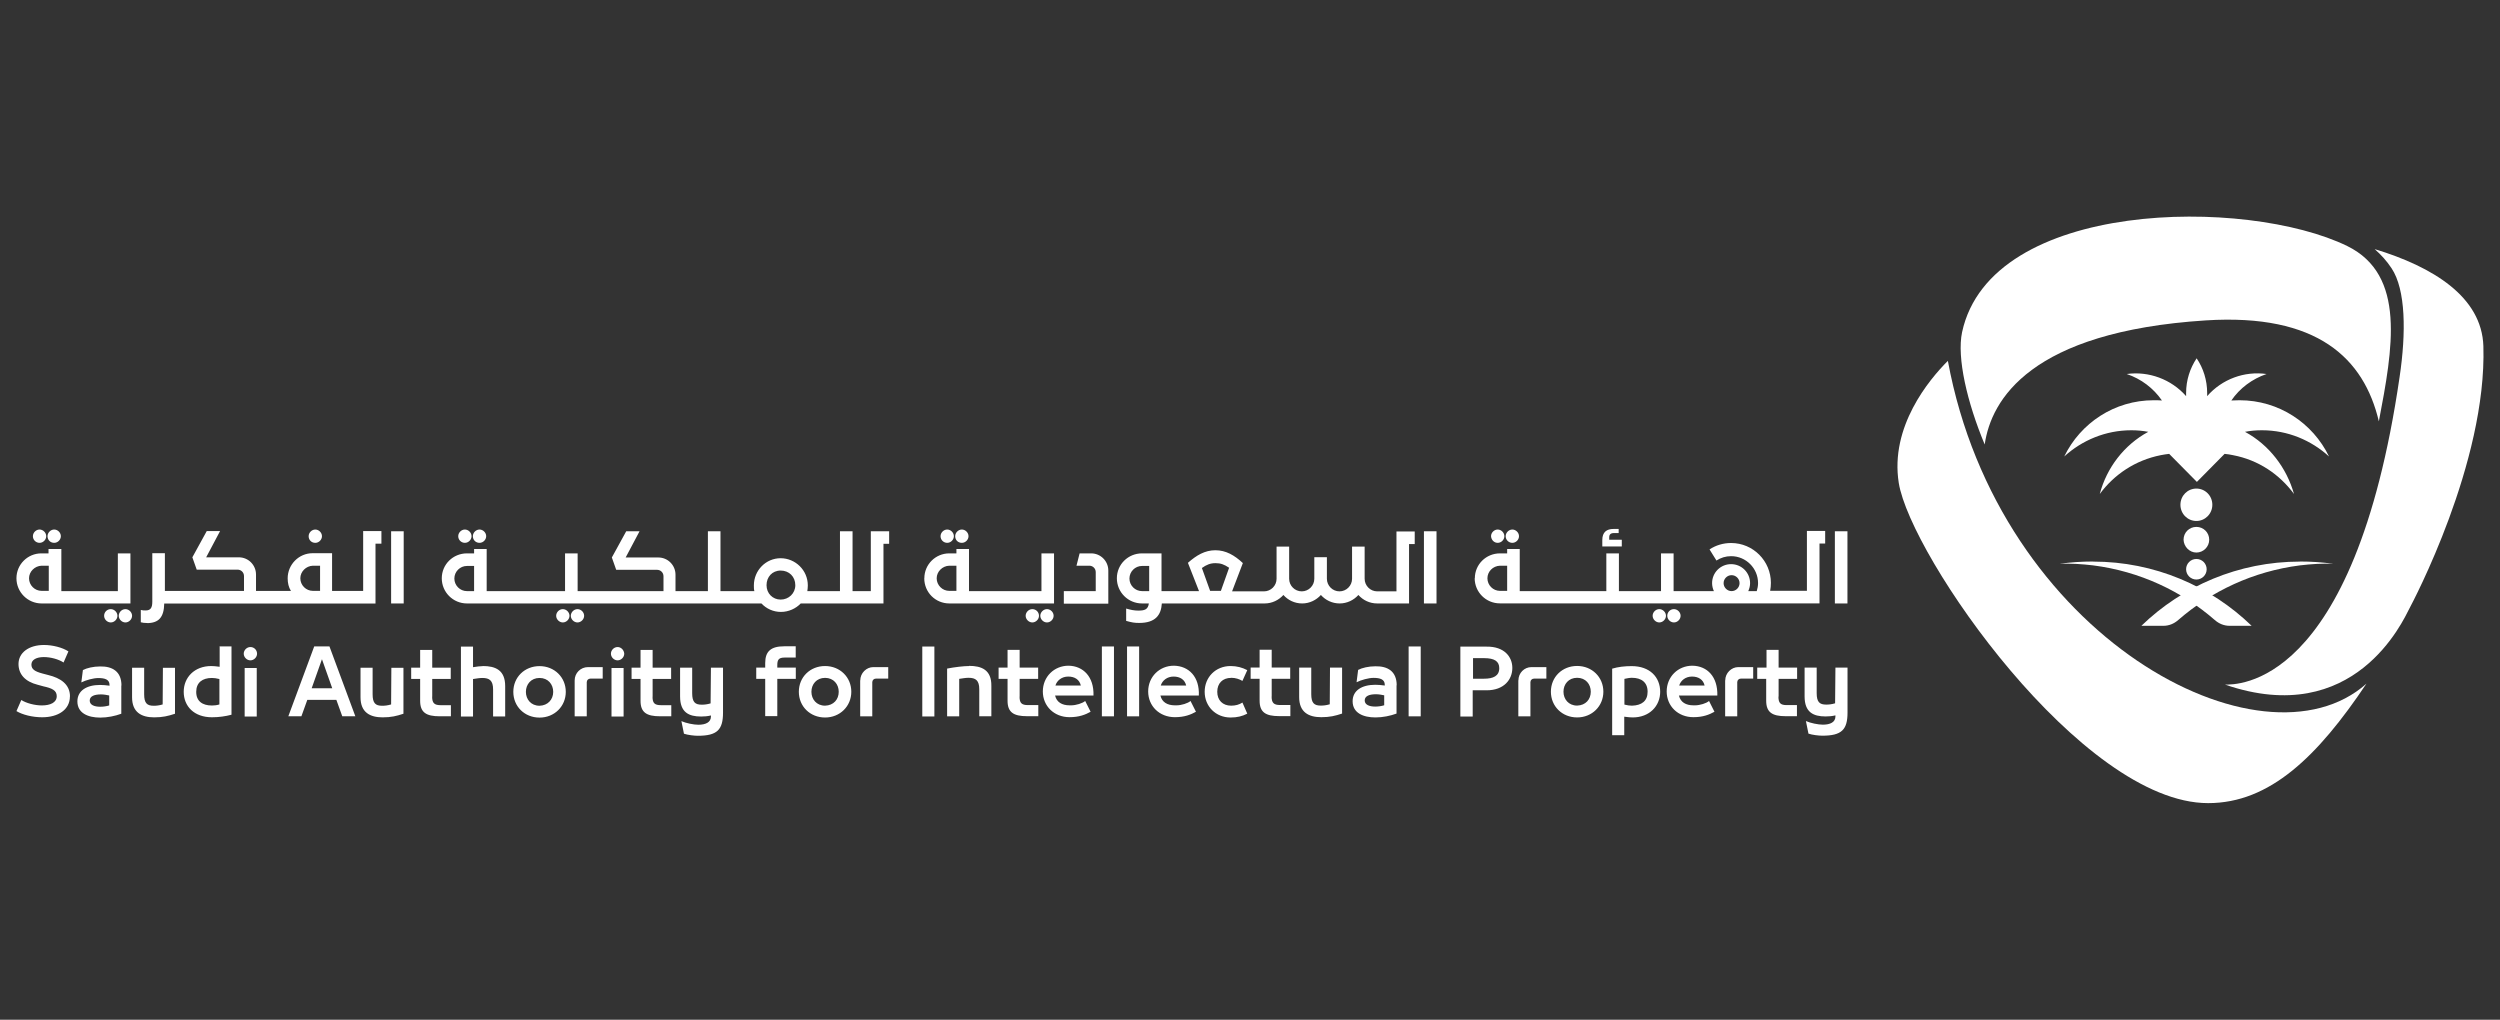
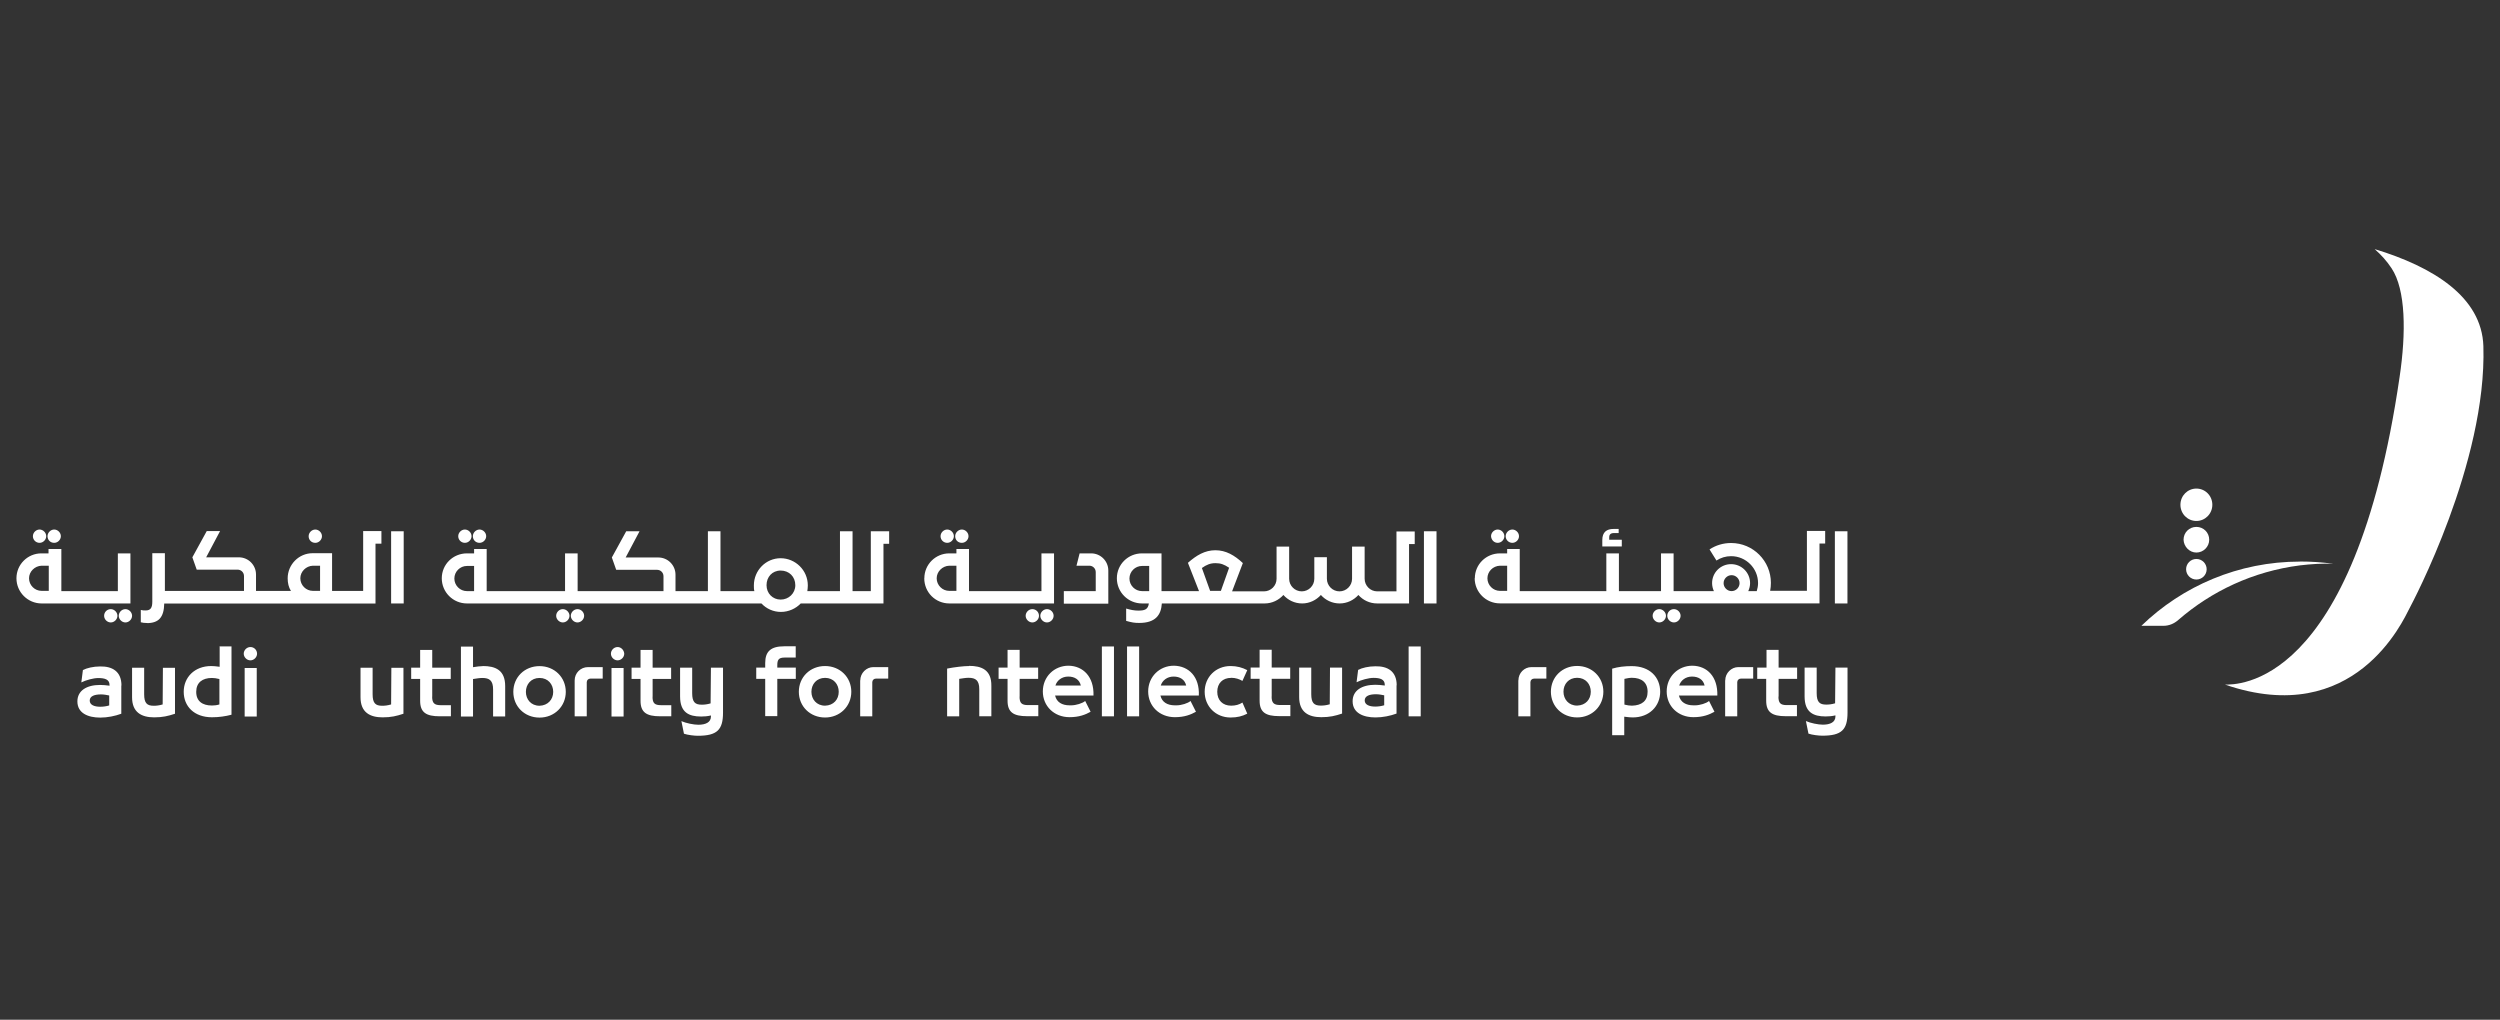
<svg xmlns="http://www.w3.org/2000/svg" id="Layer_1" data-name="Layer 1" viewBox="0 0 304 124">
  <rect x="0" y="0" width="304" height="124" fill="#333333" stroke="none" />
  <defs>
    <style>
      .cls-1 {
        fill: #fff;
        stroke-width: 0px;
      }
    </style>
  </defs>
  <path class="cls-1" d="m47.56,73.38h1.53v-8.78h-1.53v8.78Zm58.34-8.78h2.22v1.53h-.69v7.25h-10.06c-.59.62-1.47,1.03-2.41,1.03s-1.78-.4-2.37-1.03h-35.81c-1.69,0-3.06-1.37-3.06-3.06s1.37-3.03,3.06-3.03h.87v-.53h1.53v5.12h9.53v-4.59h1.53v4.59h10.44v-1.81c0-.44-.35-.78-.78-.78h-4.97l-.53-1.5,1.75-3.19h1.62l-1.69,3.19h3.97c1.16,0,2.09.94,2.09,2.09v2h3.94v-7.28h1.53v7.28h4.12c-.06-.22-.06-.44-.06-.69,0-1.84,1.47-3.31,3.25-3.31s3.31,1.44,3.31,3.31c0,.25-.03.47-.06.69h3.97v-7.28h1.53v7.28h2.22v-7.27h0Zm-48.25,4.22h-.87c-.84,0-1.53.69-1.53,1.53s.69,1.53,1.53,1.53h.87v-3.06Zm39.06,2.34c0-1.03-.75-1.78-1.78-1.78s-1.72.78-1.72,1.78.75,1.75,1.72,1.75,1.78-.75,1.78-1.75Zm15.69-.84c0-1.69,1.37-3.03,3.03-3.03h.87v-.53h1.53v5.12h8.81v-4.59h1.53v6.09h-12.72c-1.72,0-3.06-1.37-3.06-3.06Zm1.5,0c0,.84.69,1.53,1.53,1.53h.87v-3.06h-.87c-.84.03-1.53.72-1.53,1.53Zm59.25,3.06h1.53v-8.78h-1.53v8.78Zm24.03-7.75h-1.5v-.28c0-.35.16-.53.59-.53h.56v-.5h-.62c-.84,0-1.37.38-1.37,1.35v.78h2.37v-.81h-.03Zm-17.84,4.69c0-1.69,1.37-3.03,3.06-3.03h.87v-.53h1.53v5.12h10.53v-4.59h1.53v4.59h5.12v-4.59h1.53v4.59h4.9c-.13-.28-.22-.62-.22-.97,0-1.28,1.03-2.31,2.31-2.31s2.31,1.03,2.31,2.31c0,.35-.09.66-.22.97h1.03c.09-.31.16-.62.16-.97,0-1.81-1.47-3.28-3.28-3.28-.66,0-1.25.19-1.78.53l-.84-1.35c.75-.5,1.66-.78,2.62-.78,2.69,0,4.84,2.19,4.84,4.84,0,.35-.03.66-.09.97h4.47v-7.28h2.22v1.53h-.69v7.28h-38.87c-1.69,0-3.06-1.37-3.06-3.06Zm30.25.59c0,.53.44.97.97.97s.97-.44.97-.97-.44-.97-.97-.97-.97.44-.97.97Zm-28.72-.59c0,.84.69,1.53,1.53,1.53h.87v-3.06h-.87c-.87.03-1.53.72-1.53,1.53Zm42.25-5.72v8.78h1.53v-8.78h-1.53ZM12.66,74.88c0,.44.38.81.81.81s.81-.38.81-.81-.38-.81-.81-.81c-.47,0-.81.38-.81.81Zm2.59-.81c-.44,0-.81.38-.81.81s.38.81.81.81.81-.38.81-.81-.38-.81-.81-.81Zm23.09-8.06c.44,0,.81-.38.81-.81s-.38-.81-.81-.81-.81.38-.81.81c0,.47.35.81.81.81Zm30.1,8.06c-.44,0-.81.38-.81.81s.38.81.81.81.81-.38.81-.81-.38-.81-.81-.81Zm2.59.81c0-.44-.38-.81-.81-.81s-.81.38-.81.81.38.81.81.81.81-.38.81-.81Zm111.09-8.87c.44,0,.81-.38.81-.81s-.38-.81-.81-.81-.81.38-.81.81c.03.47.38.81.81.81Zm1.78,0c.44,0,.81-.38.81-.81s-.38-.81-.81-.81-.81.38-.81.81c0,.47.38.81.81.81Zm-58.37,8.06c-.44,0-.81.38-.81.81s.38.81.81.81.81-.38.81-.81c0-.44-.35-.81-.81-.81Zm2.59.81c0-.44-.38-.81-.81-.81s-.81.38-.81.81.38.81.81.81.81-.38.81-.81Zm73.65-.81c-.44,0-.81.38-.81.81s.38.81.81.81.81-.38.81-.81-.38-.81-.81-.81Zm.97.81c0,.44.38.81.81.81s.81-.38.81-.81-.38-.81-.81-.81c-.47,0-.81.38-.81.81Zm-87.56-8.87c.44,0,.81-.38.81-.81s-.38-.81-.81-.81-.81.38-.81.81c0,.47.38.81.81.81Zm1.78,0c.44,0,.81-.38.81-.81s-.38-.81-.81-.81-.81.38-.81.81c0,.47.34.81.81.81Zm17.81,3.37c0-1.16-.94-2.09-2.09-2.09h-1.4l-.38,1.5h1.56c.44,0,.78.35.78.78v2.31h-3.88v1.53h5.41v-4.03h0Zm-78.24-3.37c.44,0,.81-.38.81-.81s-.38-.81-.81-.81-.81.38-.81.81c0,.47.38.81.81.81Zm1.78,0c.44,0,.81-.38.81-.81s-.38-.81-.81-.81-.81.38-.81.81c0,.47.35.81.81.81Zm-53.5,0c.44,0,.81-.38.81-.81s-.38-.81-.81-.81-.81.38-.81.81c0,.47.38.81.81.81Zm1.78,0c.44,0,.81-.38.81-.81s-.38-.81-.81-.81-.81.38-.81.81c0,.47.35.81.81.81Zm-4.59,4.31c0-1.69,1.37-3.03,3.03-3.03h.87v-.53h1.56v5.12h6.87v-4.59h1.53v6.09H5.06c-1.68,0-3.06-1.37-3.06-3.06Zm1.53,0c0,.84.69,1.53,1.53,1.53h.87v-3.06h-.87c-.84.03-1.53.72-1.53,1.53Zm14.37,5.44c-.28,0-.59-.03-.78-.09v-1.5c.22.06.4.06.59.06.59,0,.81-.31.81-1.06v-5.9h1.53v4.59h9.62v-1.81c0-.44-.35-.78-.78-.78h-4.97l-.53-1.5,1.75-3.19h1.62l-1.69,3.19h3.97c1.16,0,2.09.94,2.09,2.09v2h4.25c-.28-.44-.4-.97-.4-1.53,0-1.69,1.37-3.06,3.03-3.06h2.37v4.59h3.78v-7.28h2.22v1.53h-.72v7.28h-25.69c-.03,1.66-.66,2.38-2.1,2.38Zm18.62-5.44c0,.84.69,1.53,1.53,1.53h.87v-3.06h-.87c-.84.03-1.53.72-1.53,1.53Zm103.19,3.06h-.84c-1.69,0-3.06-1.37-3.06-3.06s1.37-3.03,3.06-3.03h2.37v4.59h4.56l-1.35-3.44c1.03-.91,2.06-1.53,3.34-1.53s2.34.62,3.34,1.56l-1.31,3.44h3.88c.84,0,1.53-.69,1.53-1.53v-3.91h1.53v3.91c0,.84.69,1.53,1.53,1.53s1.53-.69,1.53-1.53v-2.62h1.53v2.62c0,.84.69,1.53,1.53,1.53s1.53-.69,1.53-1.53v-3.91h1.53v3.91c0,.84.69,1.53,1.53,1.53h2.34v-7.28h2.22v1.53h-.69v7.22h-3.88c-.91,0-1.72-.4-2.28-1.03-.56.62-1.37,1.03-2.28,1.03s-1.72-.4-2.28-1.03c-.56.62-1.37,1.03-2.28,1.03s-1.72-.4-2.28-1.03c-.56.62-1.37,1.03-2.28,1.03h-12.5c-.09,1.44-.81,2.37-2.75,2.37-.59,0-.91-.06-1.59-.25v-1.5c.53.16,1,.25,1.47.25.76,0,1.19-.12,1.29-.87Zm6.44-4.31l1,2.78h1.31l1-2.81c-.59-.4-1.03-.56-1.66-.56-.62,0-1.09.19-1.65.59Zm-6.41,2.81v-3.06h-.87c-.84,0-1.53.69-1.53,1.53s.69,1.53,1.53,1.53h.87Z" />
  <path class="cls-1" d="m14.75,83.35v3.44c-.75.28-1.69.47-2.56.47-1.47,0-2.78-.53-2.78-1.97,0-1.31,1.13-2,2.75-2,.31,0,.72.03,1.16.09v-.09c0-.66-.56-.84-1.37-.84-.59,0-1.5.25-2.06.53l.19-1.5c.47-.25,1.28-.44,2.09-.44,1.47-.03,2.6.59,2.6,2.32Zm-1.47,1.22c-.28-.06-.66-.13-1-.13-.75,0-1.37.19-1.37.75,0,.53.56.75,1.28.75.38,0,.78-.06,1.09-.16v-1.22Zm6.5,1.09c-.44.13-.78.16-1.09.16-.81,0-1.16-.31-1.16-1.4v-3.22h-1.47v3.59c0,1.84,1.16,2.44,2.69,2.44,1.03,0,1.69-.16,2.53-.44v-5.59h-1.47l-.03,4.47h0Zm6.9-7.06h1.47v8.31c-.72.19-1.53.31-2.37.31-2.19,0-3.44-1.35-3.44-3.1s1.31-3.13,3.34-3.13c.25,0,.62.03,1.03.09v-2.5h-.03Zm0,3.97c-.35-.09-.66-.13-.91-.13-1.16,0-1.91.56-1.91,1.69s.75,1.66,1.91,1.66c.28,0,.59-.03.91-.13v-3.09Zm3.07,4.56h1.47v-5.9h-1.47v5.9Zm17.81-1.47c-.44.13-.78.16-1.09.16-.81,0-1.16-.31-1.16-1.4v-3.22h-1.47v3.59c0,1.84,1.16,2.44,2.69,2.44,1.03,0,1.69-.16,2.53-.44v-5.59h-1.47l-.03,4.47h0Zm5-.94v-2.16h2.25v-1.37h-2.25v-2.16h-1.47v2.16h-1.09v1.37h1.09v2.66c0,1.4.72,1.88,2.37,1.88h1.37v-1.35h-1.25c-.75,0-1.03-.25-1.03-1.03Zm6.15-3.72c-.31,0-.75.06-1.19.13v-2.5h-1.47v8.5h1.47v-4.56c.4-.06.81-.13,1.13-.13.87,0,1.31.31,1.31,1.4v3.28h1.47v-3.69c0-1.97-1.21-2.44-2.72-2.44Zm10.09,3.13c0,1.75-1.37,3.13-3.19,3.13s-3.19-1.35-3.19-3.13,1.37-3.13,3.19-3.13,3.19,1.37,3.19,3.13Zm-1.53,0c0-.91-.62-1.69-1.66-1.69s-1.66.78-1.66,1.69.62,1.69,1.66,1.69c1-.03,1.66-.75,1.66-1.69Zm7.09,3h1.47v-5.9h-1.47v5.9Zm5-2.41v-2.16h2.25v-1.37h-2.25v-2.16h-1.47v2.16h-1.09v1.37h1.09v2.66c0,1.4.72,1.88,2.37,1.88h1.37v-1.35h-1.25c-.78,0-1.03-.25-1.03-1.03Zm7.06.81c-.44.13-.78.16-1.09.16-.81,0-1.16-.31-1.16-1.4v-3.1h-1.47v3.5c0,1.94,1.06,2.44,2.56,2.44.38,0,.78-.03,1.19-.13v.13c0,.69-.62,1-1.53,1-.56,0-1.5-.19-2.06-.44l.31,1.53c.47.16,1.25.25,1.69.25,2.34,0,3.06-.72,3.06-2.81v-5.47h-1.47l-.04,4.35h0Zm6.63-4.91v.56h-1.09v1.37h1.09v4.53h1.47v-4.53h2.25v-1.37h-2.25v-.28c0-.62.13-.94.87-.94h1.37v-1.37h-1.4c-1.62,0-2.31.62-2.31,2.03Zm10.47,3.5c0,1.75-1.37,3.13-3.19,3.13s-3.19-1.35-3.19-3.13,1.37-3.13,3.19-3.13,3.19,1.37,3.19,3.13Zm-1.53,0c0-.91-.62-1.69-1.66-1.69s-1.66.78-1.66,1.69.62,1.69,1.66,1.69c1.03-.03,1.66-.75,1.66-1.69Zm15.84-3.13c-.62,0-1.75.13-2.66.31v5.81h1.47v-4.56c.4-.06.81-.13,1.13-.13.87,0,1.31.31,1.31,1.4v3.28h1.47v-3.69c.03-1.97-1.21-2.44-2.72-2.44Zm6.16,3.72v-2.16h2.25v-1.37h-2.25v-2.16h-1.47v2.16h-1.09v1.37h1.09v2.66c0,1.4.72,1.88,2.37,1.88h1.37v-1.35h-1.25c-.78,0-1.03-.25-1.03-1.03Zm8.97-.13h-4.66c.19.81.84,1.19,1.78,1.19h.16c.62,0,1.4-.25,1.72-.53l.66,1.31c-.62.35-1.4.66-2.56.66-1.88,0-3.25-1.35-3.25-3.13s1.37-3.13,3.13-3.13c1.78.03,3.1,1.35,3.03,3.62Zm-1.53-1.22c-.16-.72-.75-1.09-1.53-1.09s-1.37.47-1.56,1.09h3.09Zm2.56,3.75h1.47v-8.5h-1.47v8.5Zm3.06,0h1.47v-8.5h-1.47v8.5Zm8.72-2.53h-4.66c.19.81.84,1.19,1.78,1.19h.16c.62,0,1.4-.25,1.72-.53l.66,1.31c-.62.35-1.4.66-2.56.66-1.88,0-3.25-1.35-3.25-3.13s1.37-3.13,3.13-3.13c1.81.03,3.13,1.35,3.03,3.62Zm-1.53-1.22c-.16-.72-.75-1.09-1.53-1.09s-1.37.47-1.56,1.09h3.09Zm5.47-.94c.53,0,1,.16,1.37.38l.59-1.31c-.59-.31-1.25-.5-2.03-.5-1.81,0-3.15,1.35-3.15,3.13s1.35,3.13,3.15,3.13c.81,0,1.44-.16,2.03-.47l-.59-1.35c-.38.25-.84.38-1.37.38-1.03,0-1.69-.66-1.69-1.69s.65-1.69,1.69-1.69Zm4.93,2.28v-2.16h2.25v-1.37h-2.25v-2.16h-1.47v2.16h-1.09v1.37h1.09v2.66c0,1.4.72,1.88,2.37,1.88h1.37v-1.35h-1.25c-.75,0-1.03-.25-1.03-1.03Zm7.06.94c-.44.13-.78.16-1.09.16-.81,0-1.16-.31-1.16-1.4v-3.22h-1.47v3.59c0,1.84,1.16,2.44,2.69,2.44,1.03,0,1.69-.16,2.53-.44v-5.59h-1.47l-.03,4.47h0Zm8.12-2.31v3.44c-.75.28-1.69.47-2.56.47-1.47,0-2.78-.53-2.78-1.97,0-1.31,1.13-2,2.75-2,.31,0,.72.03,1.16.09v-.09c0-.66-.56-.84-1.37-.84-.59,0-1.5.25-2.06.53l.19-1.5c.47-.25,1.28-.44,2.09-.44,1.48-.03,2.6.59,2.6,2.32Zm-1.5,1.22c-.28-.06-.66-.13-1-.13-.75,0-1.37.19-1.37.75,0,.53.56.75,1.28.75.38,0,.78-.06,1.09-.16v-1.22h0Zm2.97,2.56h1.47v-8.5h-1.47v8.5Zm23.68-3c0,1.75-1.37,3.13-3.19,3.13s-3.19-1.35-3.19-3.13,1.37-3.13,3.19-3.13,3.19,1.37,3.19,3.13Zm-1.53,0c0-.91-.62-1.69-1.66-1.69s-1.66.78-1.66,1.69.62,1.69,1.66,1.69c1.03-.03,1.66-.75,1.66-1.69Zm8.44,0c0,1.75-1.31,3.13-3.34,3.13-.25,0-.59-.03-1.03-.09v2.25h-1.47v-8.09c.72-.22,1.53-.31,2.37-.31,2.22,0,3.47,1.35,3.47,3.13Zm-1.53,0c0-1.13-.75-1.69-1.91-1.69-.28,0-.59.06-.91.13v3.13c.35.09.66.13.91.13,1.19-.03,1.91-.57,1.91-1.69Zm8.47.47h-4.66c.19.81.84,1.19,1.78,1.19h.16c.62,0,1.4-.25,1.72-.53l.66,1.31c-.62.35-1.4.66-2.56.66-1.88,0-3.25-1.35-3.25-3.13s1.37-3.13,3.13-3.13c1.81.03,3.09,1.35,3.03,3.62Zm-1.54-1.22c-.16-.72-.75-1.09-1.53-1.09s-1.37.47-1.56,1.09h3.09Zm9,1.35v-2.16h2.25v-1.37h-2.25v-2.16h-1.47v2.16h-1.13v1.37h1.09v2.66c0,1.4.72,1.88,2.37,1.88h1.37v-1.35h-1.25c-.75,0-1-.25-1-1.03Zm6.88.81c-.44.13-.78.16-1.09.16-.81,0-1.16-.31-1.16-1.4v-3.1h-1.47v3.5c0,1.94,1.06,2.44,2.56,2.44.38,0,.78-.03,1.19-.13v.13c0,.69-.62,1-1.53,1-.56,0-1.5-.19-2.06-.44l.31,1.53c.47.16,1.25.25,1.69.25,2.34,0,3.06-.72,3.06-2.81v-5.47h-1.47l-.04,4.35h0Zm-118.56-2.78v4.37h1.47v-4.15c0-.25.19-.44.44-.44h1.5v-1.4h-1.81c-.84,0-1.59.72-1.59,1.62Zm-34.72,0v4.37h1.47v-4.15c0-.25.19-.44.44-.44h1.5v-1.4h-1.78c-.91,0-1.63.72-1.63,1.62Zm114.75,0v4.37h1.47v-4.15c0-.25.19-.44.44-.44h1.5v-1.4h-1.81c-.88,0-1.59.72-1.59,1.62Zm25.15,0v4.37h1.47v-4.15c0-.25.19-.44.44-.44h1.5v-1.4h-1.81c-.84,0-1.59.72-1.59,1.62Zm-179.33-4.06c-.44,0-.81.38-.81.81s.38.81.81.81.81-.38.81-.81c0-.44-.35-.81-.81-.81Zm44.65,0c-.44,0-.81.38-.81.81s.38.81.81.81.81-.38.81-.81c-.03-.44-.38-.81-.81-.81Z" />
-   <path class="cls-1" d="m8.5,84.69c0,1.62-1.44,2.53-3.37,2.53-1.19,0-2.41-.31-3.13-.75l.59-1.35c.59.38,1.62.66,2.5.66,1.03,0,1.81-.35,1.81-1.13,0-.72-.62-.97-1.62-1.19l-.69-.19c-1.53-.38-2.34-1.28-2.34-2.53,0-1.37,1.25-2.31,3.1-2.31,1.06,0,2.25.31,2.97.78l-.59,1.35c-.62-.4-1.56-.66-2.41-.66s-1.5.31-1.5.91c0,.56.4.84,1.35,1.09l.72.19c1.44.35,2.62,1.1,2.62,2.6Zm31.56-6.09l3.15,8.5h-1.59l-.72-2h-3.53l-.72,2h-1.59l3.15-8.5h1.84Zm.34,5.09l-1.25-3.53-1.25,3.53h2.5Zm143.5-2.47c0,1.4-1,2.72-3.13,2.72h-1.69v3.19h-1.5v-8.5h3.19c2.16-.03,3.13,1.25,3.13,2.59Zm-1.59.03c0-.84-.59-1.22-1.84-1.22h-1.35v2.5h1.35c1.09,0,1.84-.32,1.84-1.28Zm-70.16,5.87h1.47v-8.5h-1.47v8.5Z" />
-   <path class="cls-1" d="m289.27,51.23c1.69-8.84,3.34-17.78-3.84-21.31-12.22-5.97-43.34-5.72-46.84,10.47-.66,3.1.62,8.56,2.75,13.66.78-5.44,5.56-13.72,26.87-15.09,13.62-.87,19.25,4.63,21.06,12.28Z" />
  <path class="cls-1" d="m301.98,42.1c-.19-6.03-6.16-9.66-13.22-11.81.78.69,1.47,1.44,2.06,2.34,1.72,2.59,1.78,7.81.97,13.22-5.56,38.12-20,37.37-21.22,37.4,15.75,5.41,21.66-7.81,22.41-9.25.4-.75,9.43-17.75,9-31.9Z" />
-   <path class="cls-1" d="m272.99,52.51c.66-.13,1.35-.19,2.06-.19,3.15,0,6,1.22,8.16,3.19-1.97-4.06-6.09-6.84-10.88-6.84-.35,0-.69.03-1,.03,1.03-1.5,2.53-2.62,4.28-3.22-2.69-.38-5.41.62-7.22,2.69v-.38c0-1.56-.47-3.03-1.28-4.22-.81,1.22-1.28,2.66-1.28,4.22v.38c-1.81-2.06-4.56-3.06-7.22-2.69,1.75.59,3.25,1.72,4.28,3.22-.35-.03-.66-.03-1-.03-4.78,0-8.91,2.78-10.88,6.84,2.16-1.97,5.03-3.19,8.16-3.19.69,0,1.37.06,2.06.19-2.94,1.59-5.06,4.37-5.9,7.56,1.75-2.37,4.31-4.1,7.41-4.72.35-.06.69-.13,1.03-.16l3.37,3.41,3.37-3.41c.35.03.69.09,1.03.16,3.1.59,5.66,2.34,7.41,4.72-.9-3.19-3.02-5.97-5.96-7.56Z" />
  <path class="cls-1" d="m267.08,67.19c.84,0,1.56-.69,1.56-1.56s-.69-1.56-1.56-1.56-1.56.69-1.56,1.56c.03.84.72,1.56,1.56,1.56Z" />
  <path class="cls-1" d="m267.08,70.47c.69,0,1.25-.56,1.25-1.25s-.56-1.25-1.25-1.25-1.25.56-1.25,1.25.56,1.25,1.25,1.25Z" />
  <path class="cls-1" d="m267.08,63.35c1.06,0,1.94-.87,1.94-1.97s-.87-1.97-1.94-1.97-1.94.87-1.94,1.97.87,1.97,1.94,1.97Z" />
  <path class="cls-1" d="m279.67,68.29c-7.47,0-14.28,2.97-19.28,7.81h2.66c.69,0,1.31-.25,1.84-.72,4.03-3.5,9.09-5.9,14.78-6.63,1.37-.16,2.72-.25,4.06-.19-1.31-.19-2.69-.28-4.06-.28Z" />
-   <path class="cls-1" d="m254.52,68.29c7.47,0,14.28,2.97,19.28,7.81h-2.66c-.69,0-1.31-.25-1.84-.72-4.03-3.5-9.09-5.9-14.78-6.63-1.37-.16-2.72-.25-4.06-.19,1.31-.19,2.66-.28,4.06-.28Z" />
-   <path class="cls-1" d="m236.86,43.88c-2.28,2.28-7.06,8-5.97,14.85,1.44,8.91,22.25,38.93,37.62,38.93,7.5,0,13.31-5.66,19.25-14.53-12.69,11.31-44.69-5.66-50.9-39.25Z" />
</svg>